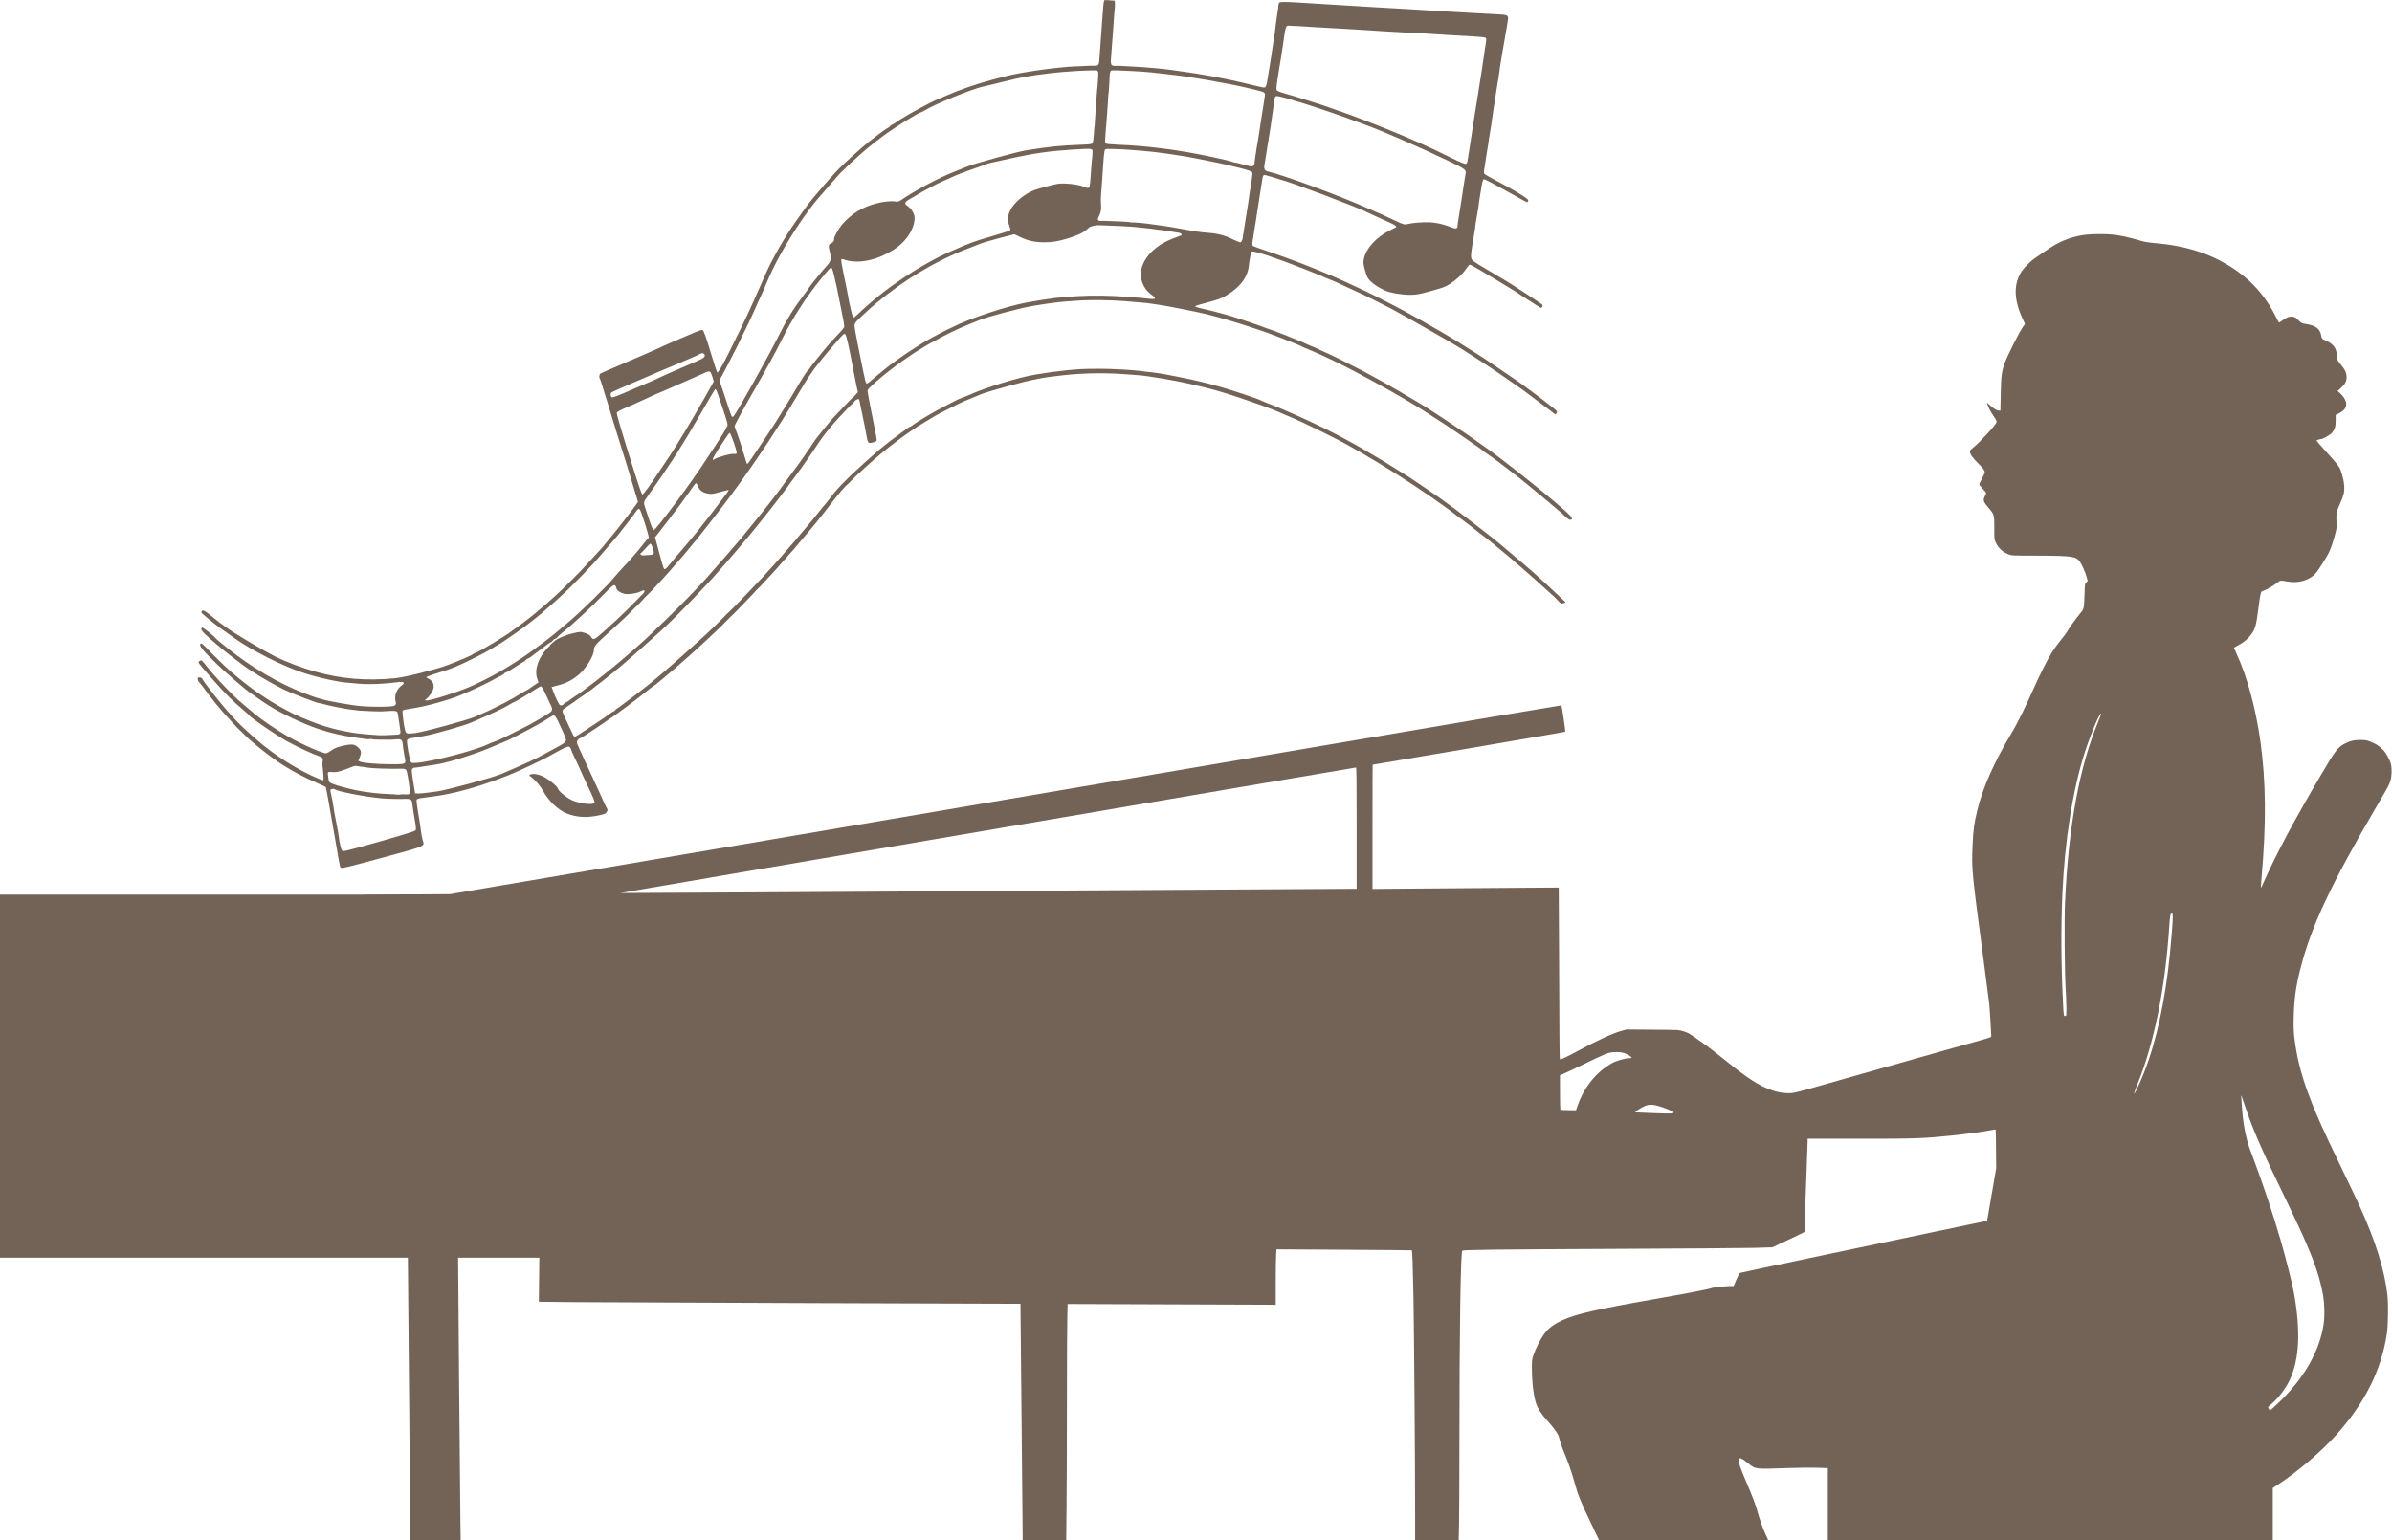
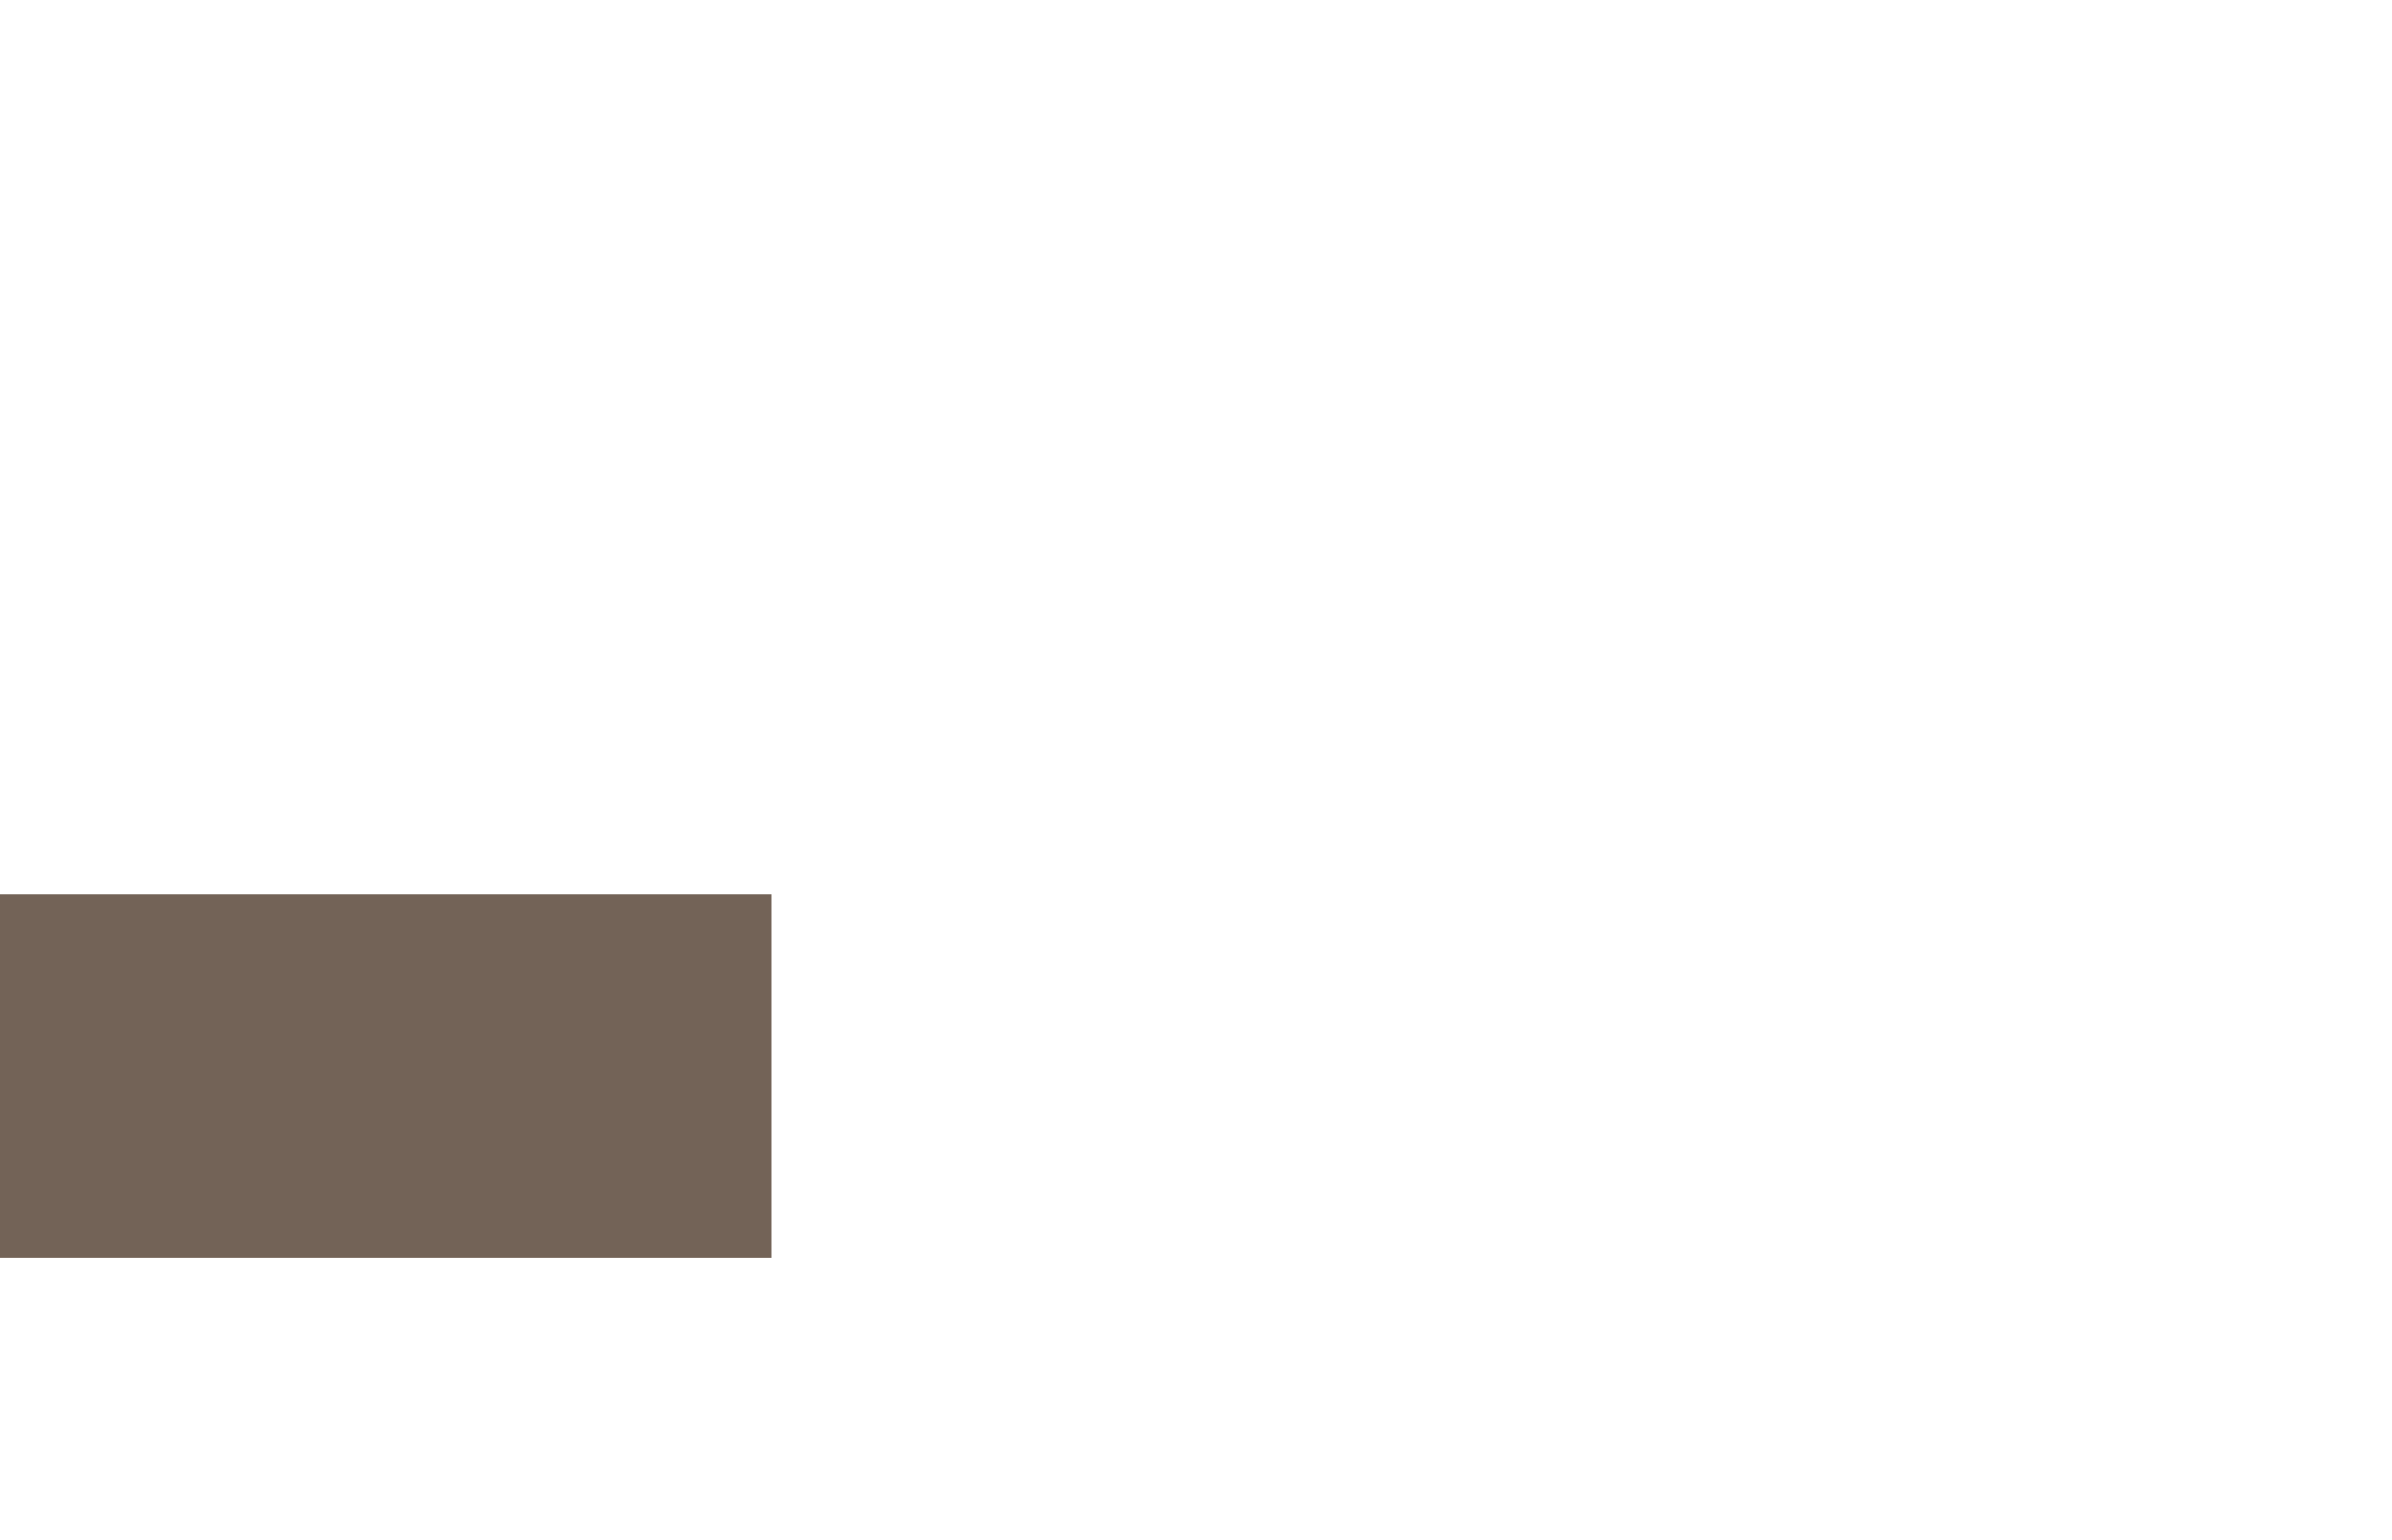
<svg xmlns="http://www.w3.org/2000/svg" fill="#736357" height="696.2" preserveAspectRatio="xMidYMid meet" version="1" viewBox="-189.1 522.2 1080.9 696.2" width="1080.9" zoomAndPan="magnify">
  <g>
    <g id="change1_1">
-       <path d="M751.6,628.541C745.968,629.505,740.954,631.629,735.94,635.136C734.236,636.347,731.988,637.854,730.975,638.52C728.332,640.25,724.874,643.782,723.787,645.931C722.601,648.228,722.107,649.784,721.86,652.131C721.391,656.157,722.404,660.875,724.874,666.309L725.961,668.631L725.146,669.767C723.342,672.311,717.859,683.18,716.673,686.663C715.389,690.294,715.142,692.368,714.993,700.446L714.845,707.807L714.252,707.807C713.289,707.807,712.005,707.09,710.473,705.658C709.683,704.941,708.991,704.349,708.917,704.349C708.719,704.349,709.312,706.004,709.979,707.337C710.3,707.93,711.14,709.338,711.881,710.45C712.918,711.956,713.215,712.623,713.091,713.043C712.77,714.303,705.484,722.207,702.519,724.554C701.309,725.493,701.087,725.789,701.087,726.456C701.087,727.469,702.544,729.47,705.162,732.014C707.114,733.916,707.756,734.83,707.756,735.694C707.756,735.966,707.213,737.25,706.521,738.535C705.854,739.819,705.286,741.005,705.286,741.153C705.286,741.301,705.805,742.018,706.472,742.709C708.744,745.204,708.621,744.883,707.904,746.316C706.867,748.316,707.04,748.884,709.609,751.898C712.079,754.813,712.079,754.837,712.079,760.79C712.079,765.928,712.079,766.002,712.746,767.41C713.956,770.004,715.858,771.733,718.6,772.795C719.958,773.339,720.304,773.339,732.087,773.363C747.475,773.413,749.155,773.684,750.884,776.278C751.823,777.661,753.354,781.243,753.898,783.318L754.293,784.849L753.675,785.418C753.058,786.01,753.033,786.084,752.86,790.777C752.613,797.62,752.687,797.323,750.711,799.695C748.883,801.918,745.499,806.636,744.931,807.797C744.733,808.192,743.473,809.871,742.115,811.551C740.781,813.206,738.978,815.701,738.113,817.084C736.014,820.443,732.358,827.73,729.369,834.523C726.306,841.464,722.428,849.294,720.106,853.172C711.93,866.856,706.941,878.071,704.397,888.495C702.964,894.447,702.593,897.14,702.272,904.278C701.803,914.999,701.902,915.987,707.015,954.446C708.472,965.586,709.757,975.368,709.831,976.183C710.004,977.764,710.72,989.546,710.72,990.51C710.72,991.028,710.374,991.152,706.101,992.362C703.532,993.054,696.566,995.03,690.589,996.71C684.611,998.414,676.163,1000.81,671.816,1002.045C667.468,1003.255,654.377,1006.985,642.743,1010.295C622.29,1016.125,621.525,1016.322,619.4,1016.322C616.634,1016.322,614.608,1015.976,611.941,1015.112C605.963,1013.136,600.899,1009.875,589.809,1000.884C587.783,999.254,584.992,997.055,583.633,996.043C581.41,994.363,580.175,993.474,575.161,989.991C573.556,988.879,571.036,987.99,568.813,987.793C567.998,987.718,562.49,987.644,556.586,987.62L545.841,987.546L543.495,988.212C539.641,989.275,532.922,992.362,524.228,997.055C518.126,1000.341,516.027,1001.329,515.805,1000.958C515.681,1000.785,515.582,995.697,515.582,989.645C515.582,983.593,515.508,966.204,515.409,951.013L515.261,923.372L489.918,923.545C475.987,923.619,457.041,923.768,447.852,923.866L431.105,924.014L431.105,895.93C431.105,880.491,431.13,867.869,431.179,867.869C431.896,867.82,518.127,853.073,518.225,852.95C518.374,852.802,516.669,841.217,516.472,841.019C516.422,840.945,467.984,849.146,408.825,859.224C349.691,869.277,236.733,888.519,157.789,901.957L14.276,926.361L-5.435,926.485C-16.304,926.559,-25.221,926.682,-25.295,926.732C-25.443,926.904,-24.653,1072.69,-24.48,1076.024L-24.331,1078.569L-14.599,1078.569L-4.867,1078.569L-4.867,1082.941C-4.867,1085.361,-4.595,1116.41,-4.25,1151.93C-3.904,1187.451,-3.632,1216.944,-3.632,1217.438L-3.632,1218.376L7.706,1218.376L19.068,1218.376L18.945,1209.657C18.772,1197.133,17.858,1091.438,17.858,1084.299L17.858,1078.322L36.309,1078.322L54.736,1078.322L54.563,1094.476L54.391,1110.606L70.644,1110.779C79.586,1110.853,128.543,1111.05,179.476,1111.224L272.031,1111.52L272.031,1112.014C272.031,1112.31,272.253,1135.381,272.525,1163.293C272.796,1191.205,273.019,1215.017,273.019,1216.203L273.019,1218.376L282.85,1218.376L292.705,1218.376L292.854,1203.506C292.952,1195.33,293.027,1174.013,293.027,1156.13C293.027,1138.246,293.101,1120.906,293.2,1117.596L293.348,1111.619L340.378,1111.792L387.384,1111.965L387.384,1102.109C387.384,1096.675,387.458,1091.043,387.557,1089.561L387.705,1086.918L418.236,1087.091C435.033,1087.19,448.816,1087.313,448.865,1087.362C449.112,1087.609,449.359,1094.748,449.631,1108.852C449.902,1124.167,450.372,1184.857,450.372,1206.199L450.372,1218.377L460.203,1218.377L470.058,1218.377L470.207,1212.028C470.305,1208.545,470.38,1191.848,470.38,1174.927C470.38,1125.031,470.923,1088.252,471.689,1087.56C472.158,1087.115,484.113,1086.967,542.754,1086.695C572.024,1086.572,599.541,1086.374,603.888,1086.251L611.793,1086.004L618.956,1082.644C622.908,1080.792,626.193,1079.186,626.267,1079.112C626.366,1079.013,626.514,1075.704,626.589,1071.776C626.663,1067.824,626.959,1059.055,627.231,1052.262C627.502,1045.469,627.725,1039.245,627.725,1038.405L627.725,1036.923L651.018,1036.923C676.114,1036.948,679.943,1036.799,693.182,1035.441C699.284,1034.799,708.818,1033.489,711.585,1032.872C712.128,1032.748,712.622,1032.699,712.696,1032.773C712.77,1032.847,712.844,1036.824,712.869,1041.591L712.943,1050.286L710.893,1062.143L708.843,1073.999L684.537,1079.112C671.149,1081.928,646.152,1087.19,628.96,1090.796C611.768,1094.402,597.491,1097.465,597.219,1097.564C596.898,1097.712,596.305,1098.799,595.515,1100.651L594.304,1103.517L592.674,1103.517C590.97,1103.517,584.844,1104.159,584.498,1104.381C583.905,1104.752,573.086,1106.876,561.156,1108.951C533.095,1113.842,523.067,1116.09,516.941,1118.955C512.816,1120.857,510.469,1122.66,508.543,1125.377C506.962,1127.576,504.862,1131.725,503.948,1134.393C503.158,1136.666,503.133,1136.863,503.133,1140.692C503.133,1147.386,504.022,1154.203,505.331,1157.414C506.122,1159.366,507.752,1161.762,510.049,1164.281C512.47,1166.949,514.594,1169.814,515.138,1171.074C515.36,1171.618,515.656,1172.68,515.805,1173.421C515.953,1174.161,516.595,1175.99,517.212,1177.496C519.658,1183.449,521.041,1187.352,522.326,1192.07C523.981,1198.072,525.043,1200.715,529.81,1210.645L533.49,1218.377L571.703,1218.377L609.915,1218.377L609.52,1217.438C609.322,1216.944,608.878,1216.03,608.581,1215.412C607.766,1213.782,605.864,1208.447,605.247,1206.026C604.481,1202.988,602.9,1198.764,599.961,1191.922C597.244,1185.524,596.601,1183.721,596.601,1182.387C596.601,1180.707,597.664,1181.028,600.924,1183.671C604.209,1186.339,603.913,1186.315,618.462,1185.796C624.02,1185.598,629.701,1185.549,632.368,1185.648L636.864,1185.82L636.864,1202.099L636.864,1218.376L737.397,1218.377L837.93,1218.377L837.93,1206.57L837.93,1194.787L840.202,1193.305C848.947,1187.599,859.766,1178.41,866.46,1170.951C879.502,1156.451,886.838,1141.853,889.456,1125.254C890.074,1121.252,890.197,1111.693,889.703,1107.346C888.32,1095.884,884.393,1083.262,877.229,1067.503C875.895,1064.563,872.091,1056.585,868.806,1049.792C860.284,1032.205,856.925,1024.646,853.788,1016.051C850.676,1007.578,848.798,1000.044,847.811,992.239C847.341,988.558,847.292,987.274,847.391,981.864C847.588,973.664,848.379,967.884,850.552,959.51C855.394,940.737,864.385,921.619,884.442,887.383C890.272,877.429,890.395,877.256,891.037,875.28C891.704,873.353,891.828,869.697,891.309,867.622C890.815,865.572,889.135,862.534,887.703,861.077C886.097,859.422,884.244,858.236,881.898,857.371C880.317,856.779,879.65,856.68,877.452,856.655C874.537,856.655,872.487,857.174,870.041,858.557C867.201,860.163,866.139,861.571,860.235,871.574C847.638,892.941,839.536,908.107,833.953,920.655C833.237,922.31,832.595,923.62,832.545,923.57C832.496,923.521,832.619,921.495,832.842,919.075C835.04,894.398,834.867,875.551,832.348,857.371C830.248,842.378,826.296,827.804,821.529,817.627C820.911,816.294,820.392,815.108,820.392,815.009C820.392,814.935,821.207,814.441,822.22,813.922C824.69,812.638,826.617,811.082,827.976,809.254C830.075,806.413,830.396,805.203,831.533,796.484C832.274,790.58,832.595,789.32,833.336,789.32C834.052,789.32,838.128,787.072,839.536,785.887C841.216,784.479,841.339,784.454,844.328,785.022C849.614,786.035,854.776,784.454,857.642,780.947C858.704,779.662,862.261,774.03,863.199,772.153C864.064,770.399,865.274,766.941,866.114,763.631C866.806,760.988,866.855,760.593,866.707,757.925C866.509,754.516,866.781,753.207,868.411,749.601C869.992,746.192,870.387,744.463,870.214,741.894C870.066,739.745,869.424,737.003,868.535,734.583C867.942,733.026,867.225,732.112,861.692,725.987C859.494,723.566,857.691,721.466,857.691,721.368C857.691,721.17,859.247,720.651,859.815,720.651C860.581,720.651,864.113,718.601,864.706,717.811C866.015,716.106,866.336,715.044,866.336,712.327L866.336,709.783L867.769,709.067C870.56,707.659,871.573,705.929,870.931,703.756C870.511,702.397,869.646,701.113,868.213,699.853L867.201,698.939L868.732,697.556C870.61,695.876,871.277,694.567,871.277,692.591C871.277,690.714,870.56,689.207,868.634,686.934C867.176,685.23,867.152,685.181,866.979,683.303C866.781,681.13,866.485,680.117,865.694,678.931C865.002,677.894,863.175,676.585,861.668,676.041C860.285,675.523,860.013,675.226,859.815,673.942C859.321,670.879,857.419,669.372,853.146,668.68C851.046,668.359,850.923,668.31,849.712,667.1C848.132,665.593,847.638,665.321,846.328,665.321C845.044,665.321,843.834,665.84,842.253,667.05C841.536,667.594,840.894,668.038,840.82,668.038C840.721,668.038,840.03,666.803,839.264,665.296C834.25,655.268,827.309,647.808,817.527,641.929C808.413,636.421,797.791,633.21,785.144,632.123C781.76,631.827,780.08,631.555,778.228,631.011C774.449,629.875,771.139,629.085,767.928,628.541C763.901,627.825,755.626,627.825,751.6,628.541 Z M759.282,847.837C750.587,868.413,745.524,895.88,744.042,930.486C743.696,938.317,743.894,962.548,744.338,969.143C744.486,971.515,744.635,975.245,744.659,977.418C744.684,981.321,744.684,981.37,744.14,981.444C743.424,981.543,743.424,981.543,743.103,974.8C742.263,957.682,742.189,941.849,742.856,926.287C743.869,902.352,747.599,878.861,753.008,862.188C755.775,853.666,759.949,843.761,760.32,844.848C760.369,845.021,759.9,846.355,759.282,847.837 Z M423.942,896.522L423.942,923.941L423.028,923.94C422.509,923.941,347.69,924.385,256.741,924.928C165.792,925.472,91.343,925.892,91.319,925.842C91.245,925.768,422.83,869.178,423.645,869.129C423.868,869.104,423.942,874.736,423.942,896.522 Z M792.727,936.884C792.727,939.033,792.159,946.27,791.467,953.211C789.319,974.627,785.342,992.881,779.71,1007.158C778.376,1010.567,775.931,1015.903,775.535,1016.298C775.066,1016.767,775.412,1015.631,776.696,1012.469C784.304,993.77,789.294,969.168,791.122,941.38C791.467,935.871,791.64,935.056,792.382,935.056C792.653,935.056,792.727,935.501,792.727,936.884 Z M545.792,998.587C547.15,999.254,548.188,999.995,548.188,1000.291C548.188,1000.415,547.694,1000.514,547.101,1000.514C545.396,1000.514,541.37,1001.65,539.567,1002.638C532.453,1006.541,526.871,1013.333,523.882,1021.732L523.067,1024.029L519.658,1024.004C517.781,1023.98,516.15,1023.905,516.027,1023.831C515.928,1023.757,515.829,1020.225,515.829,1015.976L515.829,1008.22L517.929,1007.331C519.09,1006.837,522.993,1004.985,526.624,1003.206C536.381,998.439,537.517,997.994,540.036,997.821C542.58,997.648,544.433,997.895,545.792,998.587 Z M825.332,1022.004C829.137,1033.341,832.57,1041.171,844.649,1066.095C855.171,1087.758,858.876,1097.465,860.68,1107.84C861.297,1111.545,861.421,1117.102,860.927,1120.561C859.148,1133.035,851.763,1145.78,839.807,1156.97C838.103,1158.575,836.646,1159.86,836.596,1159.81C836.547,1159.761,836.349,1159.366,836.127,1158.971L835.756,1158.205L837.831,1156.377C840.697,1153.833,843.735,1149.806,845.464,1146.2C849.984,1136.789,850.626,1123.772,847.415,1106.234C846.724,1102.405,843.784,1090.796,841.759,1083.756C837.93,1070.516,833.187,1056.387,827.729,1042.011C825.753,1036.824,824.394,1029.587,823.974,1022.25C823.9,1020.818,823.776,1019.113,823.702,1018.422C823.628,1017.755,823.628,1017.261,823.678,1017.311C823.727,1017.384,824.468,1019.484,825.332,1022.004 Z M561.65,1022.547C564.515,1023.535,567.207,1024.696,567.207,1024.967C567.207,1025.585,566.244,1025.634,558.315,1025.338C553.77,1025.165,549.991,1025.017,549.941,1024.992C549.423,1024.844,552.313,1022.942,554.313,1022.078C556.24,1021.287,558.315,1021.411,561.65,1022.547 Z" fill="inherit" />
-     </g>
+       </g>
    <g id="change1_3">
      <path d="M-189.121,926.572L-14.764,926.573L159.592,926.573Q159.592,1008.635,159.592,1090.696Q-14.764,1090.697,-189.121,1090.697Q-189.121,1008.635,-189.121,926.572" fill="inherit" />
    </g>
  </g>
  <g>
    <g>
      <g id="change1_2">
-         <path d="M309.495,524.572C309.416,525.822,309.288,527.156,309.256,527.551C309.167,528.383,308.761,533.83,308.431,538.66C308.209,541.704,307.921,546.171,307.664,549.471C307.49,551.66,307.161,551.996,305.138,551.917C304.218,551.888,302.198,551.948,300.68,552.047C299.154,552.114,297.315,552.195,296.585,552.219C293.924,552.244,284.678,553.226,278.783,554.135C269.957,555.495,267.201,556.073,259.361,558.215C251.913,560.251,244.656,562.726,238.984,565.224C237.788,565.727,235.81,566.584,234.581,567.095C233.384,567.598,231.766,568.356,231.003,568.775C230.239,569.194,228.396,570.155,226.861,570.961C222.597,573.214,216.578,576.755,215.798,577.495C215.548,577.739,214.827,578.182,214.2,578.458C213.583,578.768,213.025,579.166,212.971,579.356C212.918,579.546,212.66,579.757,212.398,579.828C211.941,579.953,207.452,583.182,205.668,584.617C205.216,585.021,204.085,585.892,203.213,586.552C200.885,588.312,191.484,596.814,189.919,598.541C189.542,598.96,188.619,599.949,187.88,600.713C185.559,603.138,176.963,613.176,175.96,614.643C175.69,615.068,174.589,616.563,173.544,618.007C172.5,619.451,171.479,620.853,171.312,621.145C171.137,621.403,170.461,622.395,169.799,623.314C165.908,628.73,159.704,639.554,157.2,645.293C154.385,651.82,148.595,664.672,147.28,667.313C146.966,667.961,146.471,668.974,146.204,669.539C145.198,671.639,143.106,675.932,141.13,679.877C140.021,682.111,138.998,684.147,138.855,684.396C137.487,687.228,135.321,690.733,135.03,690.567C134.864,690.472,133.73,687.096,132.534,683.105C129.972,674.502,128.931,671.592,128.334,671.333C128.019,671.209,126.38,671.762,123.939,672.851C121.774,673.794,118.819,675.057,117.338,675.673C115.856,676.289,112.967,677.535,110.909,678.484C108.851,679.432,106.663,680.416,106.069,680.684C105.475,680.952,103.432,681.826,101.52,682.664C99.632,683.462,97.149,684.526,96.027,685.044C94.904,685.561,92.52,686.599,90.688,687.346C85.462,689.546,82.736,690.748,82.192,691.072C81.691,691.42,81.519,692.976,81.98,693.377C82.123,693.513,83.819,698.948,85.8,705.427C87.74,711.883,90.445,720.623,91.76,724.792C93.108,728.952,95.31,736.109,96.676,740.721L99.19,749.021L98.466,750.096C97.632,751.413,90.218,761.022,88.233,763.391C87.473,764.335,85.935,766.16,84.855,767.473C83.783,768.819,82.388,770.394,81.795,771.048C81.192,771.669,79.355,773.681,77.734,775.458C73.659,779.942,72.302,781.401,69.414,784.192C68.713,784.84,67.748,785.805,67.259,786.325C64.721,788.985,58.196,794.911,53.838,798.49C52.894,799.274,51.748,800.219,51.264,800.632C49.625,801.958,45.472,805.13,43.99,806.131C43.189,806.666,42.25,807.344,41.936,807.606C39.335,809.65,27.456,816.794,25.855,817.232C25.43,817.348,24.845,817.648,24.572,817.933C24.041,818.43,18.702,820.732,13.105,822.858C8.175,824.732,-6.278,828.367,-10.386,828.752C-23.444,830.04,-34.826,829.113,-46.845,825.728C-52.391,824.19,-60.029,821.293,-64.655,819.011C-69.456,816.602,-82.721,808.783,-85.835,806.51C-87.731,805.097,-89.517,803.83,-89.766,803.687C-90.025,803.512,-91.597,802.257,-93.311,800.865C-96.708,798.072,-97.554,797.671,-97.97,798.592C-98.251,799.231,-98.403,799.062,-93.158,803.351C-91.435,804.775,-88.288,807.04,-82.94,810.809C-74.906,816.442,-61.433,823.221,-52.521,826.156C-45.495,828.484,-35.927,830.608,-31.585,830.825C-31.083,830.864,-29.791,830.967,-28.704,831.091C-23.277,831.679,-16.413,831.488,-8.861,830.477C-6.616,830.215,-5.944,830.873,-7.449,831.917C-9.813,833.546,-11.02,836.579,-10.365,839.103C-9.874,840.9,-10.381,841.354,-12.965,841.534C-16.238,841.762,-22.08,841.708,-26.073,841.36C-30.162,841.039,-41.016,839.091,-43.523,838.266C-44.45,837.958,-45.252,837.721,-45.318,837.739C-45.546,837.801,-49.081,836.556,-52.305,835.295C-63.516,830.882,-75.618,823.728,-86.086,815.355C-90.05,812.155,-90.995,811.396,-91.458,810.855C-92.79,809.323,-97.303,805.783,-97.728,805.899C-98.61,806.14,-98.134,807.238,-96.339,808.925C-93.638,811.486,-88.063,816.211,-84.789,818.687C-83.193,819.901,-80.846,821.681,-79.518,822.688C-75.224,825.937,-67.083,830.804,-60.954,833.833C-57.226,835.657,-45.379,840.213,-44.758,840.043C-44.627,840.007,-43.802,840.203,-42.884,840.478C-42.007,840.731,-39.191,841.4,-36.634,841.895C-32.443,842.715,-30.72,842.981,-26.743,843.404C-25.014,843.563,-17.918,843.836,-16.638,843.767C-8.892,843.335,-9.596,843.071,-9.096,846.444C-8.905,847.656,-8.616,849.613,-8.425,850.825C-7.873,854.255,-7.817,854.205,-11.182,854.352C-15.334,854.574,-17.009,854.611,-18.622,854.49C-26.603,853.933,-29.181,853.62,-34.472,852.503C-37.038,851.976,-37.567,851.839,-42.055,850.573C-45.023,849.735,-52.97,846.606,-56.342,844.929C-60.676,842.814,-66.633,839.387,-69.578,837.348C-71.304,836.17,-72.804,835.176,-72.929,835.105C-73.535,834.814,-80.88,829.133,-82.497,827.715C-83.478,826.824,-84.423,826.064,-84.547,825.993C-84.862,825.868,-91.382,819.611,-93.198,817.72C-97.644,813.143,-97.971,812.846,-98.383,813.134C-99.402,813.904,-97.797,815.923,-90.982,822.486C-86.418,826.856,-78.246,833.89,-75.703,835.617C-75.269,835.92,-74.009,836.804,-72.925,837.561C-71.84,838.318,-70.789,839.083,-70.539,839.226C-70.322,839.377,-68.798,840.33,-67.173,841.395C-62.19,844.597,-52.113,849.355,-45.574,851.571C-40.26,853.418,-33.968,854.858,-28.39,855.615C-26.462,855.86,-24.345,856.159,-23.685,856.26C-23.058,856.369,-22.253,856.36,-21.927,856.271C-21.6,856.182,-21.14,856.196,-20.899,856.306C-20.691,856.425,-19.26,856.525,-17.715,856.524C-16.171,856.523,-14.198,856.546,-13.319,856.551C-12.431,856.589,-11.02,856.484,-10.168,856.392C-7.973,856.073,-7.222,856.64,-7.114,858.576C-7.063,859.405,-6.791,861.297,-6.529,862.77C-6.234,864.234,-5.987,865.781,-5.954,866.158C-5.882,867.578,-6.446,867.697,-13.628,867.624C-19.084,867.571,-25.232,867.039,-26.296,866.487L-27.184,866.063L-26.567,864.596C-25.692,862.531,-25.797,861.506,-27.057,860.236C-28.712,858.547,-29.989,858.369,-33.987,859.286C-36.888,859.974,-37.752,860.28,-39.225,861.315C-40.163,861.993,-41.259,862.608,-41.585,862.697C-42.761,863.019,-52.764,858.661,-59.137,854.997C-63.579,852.489,-71.001,847.427,-73.954,844.969C-74.959,844.12,-76.976,842.39,-78.474,841.149C-81.538,838.546,-81.754,838.395,-83.829,836.329C-88.387,831.852,-92.495,827.358,-95.315,823.846C-96.558,822.255,-97.746,820.859,-97.913,820.764C-98.305,820.486,-99.504,821.235,-99.388,821.659C-99.263,822.116,-97.45,824.254,-92.321,830.049C-86.585,836.52,-84.478,838.577,-78.618,843.576C-77.388,844.609,-76.348,845.588,-76.321,845.686C-76.116,846.438,-63.815,854.836,-59.225,857.373C-54.851,859.758,-47.406,863.235,-45.107,863.941C-43.345,864.477,-42.998,864.979,-43.356,866.622C-43.451,867.174,-43.379,868.98,-43.137,870.634C-42.928,872.297,-42.817,873.987,-42.891,874.359C-43.025,875.027,-43.164,875.03,-44.715,874.365C-54.281,870.45,-65.268,863.519,-73.47,856.246C-79.484,850.939,-81.104,849.38,-84.614,845.53C-88.973,840.754,-97.447,830.046,-97.76,828.902C-97.876,828.478,-99.287,828.196,-99.616,828.532C-99.946,828.868,-99.621,830.184,-99.137,830.543C-98.962,830.67,-98.227,831.558,-97.508,832.52C-95.213,835.649,-93.843,837.451,-91.032,840.93C-89.115,843.32,-81.42,851.819,-80.728,852.297C-80.419,852.529,-79.655,853.268,-78.975,853.959C-75.753,857.397,-66.524,864.704,-61.143,868.078C-56.636,870.954,-51.758,873.517,-46.698,875.715C-44.185,876.819,-42.019,877.806,-41.9,877.985C-41.79,878.13,-41.299,880.699,-40.766,883.678C-40.274,886.633,-39.374,891.723,-38.811,894.939C-38.215,898.146,-37.482,902.37,-37.16,904.318C-35.462,914.385,-35.483,914.181,-34.942,914.489C-34.517,914.759,-30.71,913.789,-16.295,909.884C4.317,904.25,2.722,904.967,1.847,901.765C1.571,900.753,1.27,899.009,1.138,897.887C1.007,896.764,0.533,893.488,0.035,890.64C-0.462,887.792,-0.853,884.95,-0.865,884.392C-0.851,883.159,-0.949,883.186,4.991,882.44C11.43,881.593,15.29,880.819,21.627,879.086C29.248,877.039,38.964,873.54,45.609,870.495C52.727,867.251,57.026,865.128,59.704,863.624C61.709,862.479,63.909,861.281,65.916,860.276C67.899,859.312,68.577,859.478,69.05,861.21C69.228,861.863,69.695,862.929,70.055,863.603C70.724,864.895,72.939,869.66,74.376,872.989C74.843,874.055,75.765,876.015,76.41,877.348C79.059,882.803,79.782,884.676,79.521,885.134C78.927,886.174,72.642,885.399,69.472,883.948C66.659,882.646,63.245,879.788,62.861,878.383C62.664,877.664,59.693,875.141,57.429,873.794C55.239,872.462,52.447,871.751,50.977,872.153C49.801,872.474,49.795,872.581,51.165,873.611C52.811,874.881,55.18,877.639,56.104,879.352C58.682,884.16,62.961,888.256,66.99,889.893C71.431,891.628,75.907,891.949,81.214,890.815C84.362,890.13,84.614,890.025,85.089,889.194C85.421,888.611,85.483,888.068,85.263,887.777C85.052,887.519,84.348,886.096,83.699,884.623C83.051,883.151,82.112,881.126,81.654,880.092C81.163,879.068,80.128,876.823,79.343,875.107C78.558,873.391,77.377,870.87,76.756,869.495C76.102,868.129,75.117,865.941,74.523,864.664C73.961,863.378,73.003,861.288,72.408,860.011C71.442,857.888,71.403,857.617,71.807,856.91C72.044,856.494,72.463,856.099,72.757,856.019C73.051,855.938,73.903,855.46,74.681,854.966C75.426,854.482,78.131,852.689,80.666,851.048C83.193,849.375,85.5,847.796,85.749,847.553C86.022,847.267,86.378,847.029,86.574,846.976C86.77,846.922,88.097,845.998,89.528,844.94C90.992,843.873,93.385,842.095,94.881,841.019C96.336,839.919,97.823,838.811,98.138,838.549C98.453,838.288,99.438,837.527,100.311,836.867C101.184,836.207,102.686,835.024,103.63,834.24C104.574,833.455,105.682,832.626,106.103,832.37C106.914,831.868,107.116,831.707,109.868,829.445C115.654,824.669,126.115,815.42,130.236,811.486C131.379,810.401,133.222,808.668,134.285,807.676C135.38,806.674,137.455,804.633,138.933,803.105C140.411,801.577,141.715,800.309,141.78,800.291C141.878,800.264,143.798,798.3,146.096,795.916C151.543,790.285,151.19,790.662,152.505,789.18C153.155,788.475,153.734,787.896,153.799,787.878C153.864,787.86,154.443,787.28,155.084,786.544C155.734,785.839,156.497,785.034,156.794,784.707C157.091,784.38,157.99,783.432,158.777,782.585C159.596,781.73,160.43,780.799,160.679,780.556C160.953,780.27,162.772,778.193,164.752,775.932C166.723,773.638,168.504,771.677,168.64,771.534C169.059,771.139,170.501,769.481,170.644,769.231C170.715,769.106,171.611,768.019,172.629,766.863C173.671,765.665,175.209,763.841,176.081,762.795C176.954,761.749,178.435,759.975,179.355,758.846C180.317,757.74,183.178,754.08,185.742,750.746C190.096,745.097,192.482,742.268,193.976,741.053C194.323,740.782,194.958,740.152,195.392,739.683C196.466,738.476,197.36,737.635,202.498,732.931C210.294,725.744,221.082,717.565,228.366,713.257C229.461,712.641,230.928,711.714,231.682,711.262C233.294,710.225,237.273,708.084,240.866,706.33C242.321,705.616,244.206,704.679,245.044,704.275C245.905,703.829,247.793,703.032,249.284,702.449C250.775,701.866,252.883,700.974,254.014,700.489C255.137,699.972,260.743,698.264,266.492,696.692C277.076,693.799,282.368,692.739,291.483,691.792C301.236,690.741,311.601,690.647,321.956,691.538C323.355,691.647,324.869,691.794,325.363,691.8C329.221,692.045,341.432,694.078,348.549,695.714C359.777,698.262,365.127,699.854,380.269,705.159C383.489,706.279,388.685,708.335,390.503,709.207C390.827,709.364,392.336,710.005,393.878,710.637C395.387,711.277,398.016,712.419,399.677,713.229C404.641,715.594,407.098,716.748,408.203,717.323C408.777,717.623,410.812,718.647,412.68,719.575C428.477,727.404,455.909,744.797,469.919,755.852C470.763,756.499,471.556,757.09,471.714,757.152C471.996,757.286,476.625,760.865,478.566,762.441C479.261,763.059,480.271,763.801,480.788,764.151C481.305,764.501,482.859,765.691,484.223,766.828C485.587,767.965,487.311,769.389,488.071,769.989C492.276,773.298,503.832,783.34,510.866,789.807C511.998,790.867,513.204,791.942,513.531,792.238C513.825,792.544,514.598,793.316,515.196,793.96C516.155,795.032,516.429,795.133,517.409,794.865C518.487,794.57,518.51,794.528,517.857,793.935C517.488,793.615,515.643,791.872,513.747,790.073C511.851,788.274,509.301,785.882,508.053,784.784C506.805,783.686,505.59,782.578,505.388,782.353C504.924,781.812,493.472,772.023,488.979,768.301C487.021,766.66,482.983,763.446,482.549,763.143C482.065,762.784,477.302,759.101,475.338,757.566C472.646,755.423,464.362,749.262,461.542,747.294C457.679,744.594,448.249,738.219,447.491,737.76C447.117,737.546,445.976,736.84,444.951,736.172C432.163,728.047,420.623,721.406,410.142,716.197C402.543,712.411,389.667,706.662,384.516,704.77C383.149,704.266,381.607,703.634,381.076,703.358C379.397,702.483,367.803,698.596,362.215,697.034C360.249,696.518,358.38,695.976,358.074,695.884C357.759,695.759,357.239,695.655,356.943,695.596C356.645,695.537,354.952,695.122,353.176,694.66C350.036,693.833,336.669,691.167,334.198,690.86C333.506,690.768,332.312,690.638,331.504,690.508C330.705,690.41,329.321,690.227,328.424,690.156C327.518,690.053,326.315,689.89,325.697,689.813C322.994,689.428,313.231,688.902,308.77,688.893C307.719,688.899,305.895,688.906,304.737,688.907C298.057,688.872,288.868,689.804,278.768,691.511C271.049,692.814,256.507,697.28,249.128,700.596C247.501,701.321,245.791,701.999,245.334,702.124C244.876,702.249,243.623,702.803,242.518,703.385C241.414,703.968,239.416,705.006,238.059,705.693C235.556,706.939,231.993,708.93,229.22,710.601C225.093,713.098,224.347,713.583,223.451,714.284C222.934,714.706,222.269,715.099,222.008,715.17C221.714,715.251,221.081,715.634,220.598,716.047C220.072,716.437,218.875,717.326,217.905,718.012C213.828,720.952,211.655,722.634,207.903,725.731C205.564,727.704,197.483,735.003,195.512,736.911C194.82,737.592,193.968,738.457,193.583,738.843C189.851,742.531,188.4,744.156,186.132,747.164C184.687,749.068,183.431,750.64,183.333,750.667C183.235,750.694,182.259,751.873,181.149,753.335C180.03,754.764,178.454,756.705,177.661,757.659C176.869,758.612,175.397,760.419,174.355,761.617C168.19,768.989,162.019,776.082,155.623,782.991C152.236,786.655,141.351,797.951,141.155,798.004C141.089,798.022,140.116,798.955,138.991,800.105C136.91,802.254,134.313,804.824,130.038,808.836C127.446,811.3,112.942,824.252,110.133,826.564C103.994,831.718,102.703,832.773,100.948,834.06C100.221,834.61,99.268,835.362,98.775,835.742C98.324,836.146,96.658,837.374,95.138,838.491C93.618,839.609,91.994,840.86,91.501,841.241C91.041,841.612,90.281,842.171,89.785,842.412C89.331,842.677,88.904,843.039,88.85,843.229C88.797,843.419,88.506,843.639,88.212,843.72C87.755,843.845,85.302,845.533,84.011,846.588C83.785,846.79,81.971,847.988,80.003,849.264C78.034,850.539,75.953,851.915,75.395,852.314C73.144,853.841,71.289,855.016,70.799,855.15C70.439,855.248,70.095,854.886,69.75,854.137C69.432,853.487,68.715,851.893,68.088,850.625C65.09,844.282,64.864,843.712,65.205,843.162C65.404,842.862,66.511,842.033,67.637,841.269C68.804,840.529,69.994,839.747,70.309,839.486C71.051,838.861,73.269,837.342,74.581,836.492C75.157,836.159,75.73,835.687,75.882,835.47C76,835.262,76.291,835.042,76.552,834.971C76.781,834.908,77.526,834.423,78.188,833.891C78.85,833.359,79.973,832.456,80.7,831.906C81.427,831.356,82.446,830.586,82.971,830.197C83.455,829.784,84.384,829.073,84.99,828.592C89.675,824.924,93.207,821.923,101.427,814.62C109.084,807.823,111.547,805.535,114.836,802.284C115.552,801.562,116.71,800.403,117.458,799.672C120.144,797.041,130.055,786.679,132.397,784.073C140.064,775.518,148.811,765.263,154.136,758.542C155.472,756.878,156.831,755.172,157.199,754.721C158.576,753.081,165.67,743.84,166.266,742.939C166.616,742.422,167.949,740.619,169.201,738.907C171.397,736.025,173.231,733.488,176.075,729.375C176.751,728.383,177.707,726.998,178.208,726.264C178.686,725.572,179.935,723.721,180.944,722.146C182.885,719.229,186.18,715.098,189.647,711.342C192.181,708.543,195.853,704.766,196.082,704.703C196.18,704.677,196.524,704.266,196.883,703.782C197.243,703.298,197.913,702.798,198.371,702.673C199.155,702.459,199.164,702.492,199.512,704.538C199.727,705.708,200.278,708.366,200.742,710.451C201.207,712.536,201.883,716.037,202.276,718.246C203.09,722.764,203.099,722.796,205.549,722.126C206.855,721.769,207.09,721.6,207.042,720.911C207.018,720.181,206.333,716.646,203.935,704.663C203.327,701.67,202.889,698.911,202.94,698.581C203.12,697.83,208.68,692.869,213.223,689.451C214.039,688.842,215.114,688.021,215.574,687.65C216.527,686.898,216.996,686.559,221.456,683.48C223.074,682.335,224.831,681.188,225.318,680.914C225.838,680.632,227.394,679.645,228.869,678.75C230.312,677.864,231.675,677.07,231.936,676.999C232.198,676.928,233.059,676.481,233.837,675.988C236.877,674.139,244.006,670.681,248.062,669.081C249.805,668.394,252.24,667.412,253.437,666.909C256.896,665.437,271.786,661.473,277.556,660.493C283.523,659.458,289.551,658.653,292.726,658.452C293.974,658.392,295.524,658.284,296.172,658.213C303.059,657.594,313.775,657.755,323.004,658.637C325.457,658.88,328.083,659.11,328.831,659.151C329.556,659.234,330.462,659.337,330.833,659.411C331.172,659.494,332.96,659.743,334.748,659.991C337.846,660.408,352.169,663.234,356.275,664.253C361.122,665.421,369.639,667.937,375.126,669.773C376.905,670.375,379.172,671.089,380.14,671.421C383.978,672.619,398.131,678.159,399.23,678.842C399.488,679.017,400.451,679.456,401.428,679.821C404.901,681.224,412.925,684.893,417.287,687.107C431.393,694.274,448.595,704.036,456.956,709.58C458.715,710.749,460.248,711.734,460.373,711.806C461.828,712.636,472.584,719.877,476.298,722.548C477.383,723.305,478.476,724.095,478.767,724.261C479.058,724.427,480.244,725.296,481.364,726.184C482.517,727.062,484.086,728.178,484.811,728.647C486.335,729.6,497.54,738.227,500.494,740.685C501.539,741.558,503.346,743.03,504.484,743.982C505.655,744.926,508.098,746.927,509.889,748.473C511.681,750.02,514.091,752.029,515.229,752.982C516.335,753.943,517.859,755.282,518.581,755.998C520.504,757.894,522.297,757.264,520.514,755.364C516.356,750.813,488.455,728.493,479.702,722.671C479.185,722.321,477.491,721.134,475.964,720.042C474.395,718.926,472.268,717.436,471.21,716.777C470.144,716.086,468.292,714.837,467.116,714C465.907,713.172,463.889,711.827,462.615,711.017C461.34,710.207,459.123,708.777,457.706,707.83C452.287,704.186,434.897,694.124,427.078,690.047C419.226,685.98,413.411,683.075,410.176,681.643C408.426,680.892,406.807,680.106,406.558,679.964C406.341,679.812,405.031,679.258,403.688,678.712C402.354,678.199,400.993,677.588,400.661,677.398C400.337,677.24,398.935,676.606,397.559,676.069C396.175,675.499,393.531,674.432,391.674,673.675C389.826,672.952,387.622,672.08,386.77,671.786C384.684,671.092,381.339,669.9,379.185,669.084C377.546,668.48,369.353,665.734,367.748,665.26C363.465,663.973,356.591,662.201,353.612,661.575C352.911,661.451,351.91,661.128,351.405,660.95C350.525,660.559,350.647,660.49,356.471,658.934C361.697,657.505,362.781,657.103,364.987,655.798C371.305,652.07,374.825,647.352,375.268,642.035C375.486,639.623,376.2,636.198,376.556,635.961C377.373,635.351,387.188,638.636,401.076,644.109C407.184,646.547,408.841,647.217,410.021,647.807C410.27,647.95,411.099,648.285,411.836,648.54C412.581,648.828,413.642,649.24,414.206,649.507C414.771,649.774,416.863,650.747,418.829,651.649C426.372,655.099,428.987,656.315,432.709,658.246C434.827,659.317,437.769,660.83,439.23,661.554C442.861,663.406,468.391,677.948,471.258,679.832C472.541,680.675,475.257,682.39,477.257,683.669C481.155,686.115,489.284,691.581,495.033,695.661C496.935,696.967,498.804,698.282,499.196,698.561C500.197,699.27,506.737,704.188,510.463,707.031C512.151,708.325,513.58,709.444,513.663,709.492C513.922,709.667,514.586,708.502,514.47,708.077C514.408,707.849,511.523,705.513,508.073,702.91C497.516,694.983,498.392,695.621,488.62,689.024C487.503,688.276,485.384,686.819,483.866,685.759C482.348,684.7,479.148,682.626,476.783,681.166C474.409,679.673,471.328,677.777,469.961,676.887C466.687,674.797,459.081,670.347,452.661,666.765C445.284,662.638,444.128,662.006,439.642,659.722C437.399,658.579,435.114,657.413,434.532,657.081C431.921,655.618,417.752,648.994,412.628,646.814C400.026,641.552,394.144,639.298,383.004,635.532C379.918,634.515,377.259,633.522,377.116,633.385C376.697,633.008,376.717,632.055,377.212,629.497C377.416,628.318,377.591,627.287,377.564,627.189C377.546,627.124,377.798,625.475,378.15,623.554C378.494,621.599,378.745,619.951,378.727,619.885C378.709,619.82,378.952,618.139,379.295,616.184C379.63,614.197,380.041,611.592,380.195,610.356C380.529,607.983,381.172,603.911,381.444,602.467C381.524,601.989,381.776,601.499,381.978,601.338C382.147,601.187,383.84,601.601,385.727,602.209C387.58,602.826,389.375,603.354,389.681,603.446C393.319,604.171,426.131,616.583,428.63,618.146C428.879,618.289,430.323,618.947,431.841,619.621C433.392,620.285,435.002,621.039,435.45,621.267C435.899,621.496,437.177,622.059,438.255,622.537C439.366,623.006,440.587,623.62,441.003,623.857C441.686,624.302,442.043,624.837,441.716,624.926C441.651,624.944,440.238,625.681,438.572,626.523C432.488,629.695,428.166,634.562,427.201,639.25C426.875,640.884,426.947,641.531,427.724,644.373C428.568,647.337,428.759,647.776,430.087,649.168C431.558,650.697,433.899,652.198,436.912,653.587C439.194,654.613,444.635,655.513,448.306,655.458C451.107,655.429,452.146,655.251,457.658,653.709C463.333,652.123,464.066,651.852,466.246,650.449C469.227,648.511,471.794,646.089,473.427,643.712C474.103,642.719,474.815,641.858,474.979,641.813C475.404,641.697,480.297,644.572,494.784,653.391C495.033,653.534,497.901,655.418,501.16,657.581C504.41,659.712,507.2,661.442,507.331,661.406C507.462,661.371,507.693,661.062,507.85,660.738C508.07,660.257,508.016,660.061,507.523,659.669C506.855,659.149,501.869,655.808,501.536,655.618C501.411,655.547,499.786,654.481,497.911,653.274C493.502,650.371,491.262,648.983,482.94,644.095C476.707,640.428,476.006,639.918,475.77,638.928C475.455,637.646,475.567,636.772,477.21,626.985C477.444,625.657,477.592,624.529,477.565,624.431C477.538,624.332,477.716,623.055,477.988,621.612C478.69,617.628,479.276,613.993,479.231,613.83C479.195,613.699,479.477,611.902,480.531,605.61C480.764,604.283,481.12,603.273,481.414,603.192C481.708,603.112,486.171,605.438,491.361,608.372C496.551,611.307,500.883,613.669,500.981,613.642C501.112,613.606,501.319,613.339,501.444,613.024C501.663,612.543,501.102,612.029,498.336,610.258C496.47,609.082,493.781,607.465,492.352,606.732C485.661,603.19,481.894,601.095,481.573,600.691C481.404,600.457,481.466,599.141,481.756,597.763C482.013,596.393,482.209,595.182,482.191,595.116C482.164,595.018,482.407,593.337,482.75,591.382C483.093,589.428,483.354,587.812,483.336,587.747C483.318,587.681,483.52,586.362,483.78,584.747C484.615,579.709,484.781,578.646,485.171,575.836C485.393,574.336,485.73,572.102,485.893,570.899C486.088,569.687,486.289,568.368,486.355,567.964C486.42,567.56,486.642,566.06,486.858,564.667C487.098,563.233,487.394,561.361,487.529,560.446C487.666,559.531,487.956,557.767,488.175,556.513C488.385,555.227,488.542,554.131,488.524,554.066C488.497,553.968,488.689,552.616,488.959,551.033C489.228,549.45,489.554,547.43,489.69,546.515C489.826,545.601,490.279,543.019,490.691,540.8C491.093,538.549,491.546,535.967,491.697,534.978C491.824,534.031,492.079,532.522,492.248,531.598C492.668,529.026,492.418,528.883,487.081,528.622C484.515,528.481,480.633,528.278,478.462,528.169C476.314,528.019,469.406,527.661,463.13,527.305C456.854,526.949,451.391,526.616,450.988,526.551C450.584,526.486,448.264,526.348,445.813,526.245C443.363,526.143,437.366,525.781,432.439,525.478C427.544,525.165,419.26,524.656,414.054,524.359C408.847,524.062,401.311,523.594,397.272,523.329C392.912,523.046,389.674,523.018,389.276,523.232C388.846,523.456,388.603,523.978,388.606,524.504C388.6,524.997,388.441,526.34,388.228,527.486C388.023,528.665,387.739,530.709,387.565,532.126C387.255,535.23,386.728,538.955,386.145,542.344C385.896,543.746,385.443,546.713,385.139,548.938C384.825,551.13,384.49,553.117,384.446,553.34C384.36,553.539,384.109,555.188,383.836,557.017C383.588,558.805,383.217,560.662,382.957,561.12C382.538,561.901,382.538,561.901,380.607,561.516C379.526,561.285,377.536,560.811,376.181,560.479C364.956,557.684,353.086,555.487,339.764,553.757C335.143,553.16,328.994,552.629,323.936,552.361C321.198,552.232,318.483,552.061,317.874,552.017C317.298,551.964,316.172,551.956,315.409,551.988C312.691,552.064,312.596,551.845,313.113,546.157C313.275,544.181,313.464,541.918,313.496,541.137C313.561,540.347,313.702,538.167,313.859,536.298C313.982,534.439,314.192,531.609,314.289,530.037C314.386,528.466,314.56,526.663,314.646,526.078C314.723,525.46,314.758,524.432,314.71,523.743L314.617,522.505L312.47,522.355C311.317,522.248,310.183,522.207,310.019,522.252C309.823,522.306,309.583,523.354,309.495,524.572 Z M264.678,559.044C272.464,557.091,276.18,556.427,284.742,555.386C292.927,554.377,306.146,553.678,306.806,554.165C306.99,554.325,307.18,554.764,307.181,555.15C307.255,555.937,306.852,561.91,306.662,563.016C306.597,563.419,306.476,565.032,306.379,566.604C306.282,568.175,306.073,571.005,305.949,572.865C305.793,574.733,305.666,576.839,305.64,577.513C305.646,578.178,305.563,578.903,305.519,579.126C305.433,579.325,305.297,581.012,305.206,582.862C305.073,584.689,304.825,586.477,304.635,586.81C304.359,587.342,303.721,587.446,299.83,587.597C289.824,587.98,285.381,588.422,274.419,590.189C270.122,590.907,251.348,596.074,247.815,597.531C246.276,598.197,243.832,599.146,242.44,599.702C235.604,602.308,224.511,608.219,218.125,612.597C217.178,613.242,216.664,613.418,216.005,613.317C213.623,612.95,210.163,613.264,206.733,614.202C200.494,615.907,196.034,618.6,191.798,623.269C190.008,625.197,187.572,629.514,187.787,630.298C187.965,630.951,187.2,632.003,186.383,632.227C185.305,632.521,185.154,633.51,185.85,636.058C186.663,639.031,186.411,640.293,184.678,642.171C182.959,643.975,177.023,651.285,176.676,651.942C176.575,652.215,175.346,653.885,173.981,655.697C169.517,661.586,166.479,666.525,162.85,673.8C158.555,682.487,143.627,709.176,142.404,710.353C142.098,710.647,141.828,710.686,141.602,710.502C141.409,710.309,140.552,707.945,139.713,705.26C138.832,702.552,137.645,698.98,137.074,697.275L135.979,694.169L137.938,690.545C139.036,688.525,140.825,685.051,141.934,682.817C143.076,680.574,144.061,678.655,144.133,678.53C144.204,678.405,145.384,676.046,146.696,673.266C148.007,670.485,149.188,668.126,149.259,668.001C149.363,667.867,149.84,666.789,150.389,665.586C150.938,664.383,151.549,663.022,151.745,662.582C151.941,662.143,152.7,660.426,153.445,658.783C154.189,657.14,155.029,655.331,155.296,654.766C155.53,654.211,156.915,651.059,158.306,647.799C162.145,638.852,169.403,626.617,176.713,616.755C178.867,613.849,180.325,612.116,185.575,606.152C190.68,600.298,190.737,600.248,191.648,599.472C192.043,599.119,192.791,598.388,193.337,597.817C194.397,596.685,200.922,590.759,202.739,589.314C205.298,587.246,206.251,586.494,207.795,585.335C208.668,584.675,209.653,583.914,209.968,583.652C211.559,582.41,218.361,577.883,221.265,576.176C222.262,575.588,223.771,574.684,224.614,574.172C225.457,573.661,226.449,573.179,226.808,573.081C227.168,572.983,228.159,572.501,228.937,572.008C233.412,569.24,250.536,562.278,255.124,561.339C255.861,561.208,260.176,560.169,264.678,559.044 Z M316.358,554.046C317.92,554.111,320.198,554.225,321.472,554.263C324.169,554.369,329.319,554.716,331.131,554.923C339.95,555.848,345.371,556.543,348.504,557.091C350.599,557.431,352.363,557.721,352.428,557.703C352.559,557.668,359.165,558.846,366.267,560.169C368.412,560.566,371.507,561.23,373.159,561.621C374.81,562.012,377.436,562.628,378.981,563.014C382.4,563.835,382.709,564.066,382.448,565.682C382.324,566.383,382.013,568.328,381.779,570.042C381.513,571.765,381.116,574.296,380.877,575.731C380.628,577.133,380.175,580.1,379.871,582.325C379.557,584.517,379.222,586.504,379.145,586.736C379.092,586.926,378.917,587.957,378.775,588.978C378.633,590,378.355,591.937,378.121,593.264C377.92,594.583,377.766,595.819,377.82,596.015C377.865,596.178,377.669,596.618,377.348,596.987C376.853,597.613,376.532,597.596,373.003,596.63C370.92,596.075,369.111,595.622,368.981,595.658C368.817,595.702,368.289,595.566,367.775,595.355C366.15,594.676,353.068,591.897,346.744,590.853C340.281,589.811,339.77,589.74,335.594,589.231C328.361,588.329,322.723,587.869,316.014,587.597C313.498,587.512,311.119,587.285,310.795,587.127C310.296,586.842,310.216,586.548,310.325,584.764C310.366,583.629,310.466,582.197,310.551,581.612C310.628,580.994,310.764,579.307,310.855,577.843C310.947,576.379,311.156,573.548,311.318,571.573C311.48,569.598,311.622,567.417,311.615,566.752C311.642,566.078,311.683,565.329,311.736,565.139C311.914,564.634,312.341,558.233,312.329,556.903C312.319,555.326,312.639,554.185,313.129,554.051C313.358,553.989,314.828,553.973,316.358,554.046 Z M394.718,533.892C395.309,533.871,400.515,534.168,406.307,534.551C412.09,534.901,419.584,535.345,422.89,535.495C426.237,535.668,429.282,535.889,429.677,535.922C430.081,535.987,433.297,536.196,436.826,536.39C440.354,536.584,444.376,536.784,445.742,536.902C447.132,536.978,450.085,537.119,452.321,537.21C454.566,537.334,456.738,537.442,457.142,537.507C457.546,537.573,462.473,537.876,468.108,538.196C481.39,538.884,482.296,538.987,482.466,539.608C482.591,540.065,482.351,541.886,481.94,544.105C481.857,544.444,481.608,546.232,481.354,548.127C481.099,550.022,480.673,552.701,480.466,554.127C480.25,555.52,479.954,557.391,479.809,558.274C479.664,559.156,479.128,562.462,478.655,565.61C478.149,568.768,477.539,572.445,477.338,573.764C477.136,575.083,476.835,577.061,476.654,578.199C476.506,579.327,476.11,581.858,475.775,583.845C475.432,585.8,475.189,587.481,475.207,587.546C475.225,587.612,475.038,588.856,474.775,590.333C474.544,591.8,474.257,593.704,474.103,594.553C473.955,595.682,473.703,596.172,473.246,596.297C472.845,596.372,470.358,595.366,467.435,593.919C461.015,590.723,456.059,588.392,451.995,586.624C444.349,583.307,442.839,582.667,436.482,580.086C430.416,577.672,426.836,576.263,420.823,574.045C417.345,572.749,406.683,569.063,404.782,568.53C403.79,568.239,401.514,567.492,399.711,566.931C397.899,566.338,394.566,565.319,392.252,564.687C389.358,563.863,387.983,563.327,387.784,562.854C387.62,562.513,387.717,560.942,387.972,559.433C388.25,557.882,388.452,556.563,388.434,556.498C388.416,556.433,388.691,554.743,389.017,552.723C389.351,550.736,389.715,548.6,389.801,548.014C389.878,547.397,390.209,545.27,390.535,543.25C390.828,541.239,391.245,538.527,391.414,537.217C391.793,534.621,392.241,533.692,393.114,533.804C393.402,533.83,394.15,533.872,394.718,533.892 Z M269.004,593.495C278.079,591.506,285.851,590.4,295.213,589.842C304.327,589.281,304.574,589.284,304.61,590.573C304.638,591.443,304.419,594.241,304.245,595.272C304.18,595.676,304.074,597.215,303.982,598.679C303.891,600.143,303.699,602.653,303.57,604.233C303.328,607.459,303.093,607.628,300.672,606.605C298.922,605.855,295.278,605.236,291.85,605.155C289.507,605.058,288.5,605.228,283.469,606.603C278.43,607.945,277.444,608.32,275.173,609.643C270.283,612.559,267.089,616.416,266.447,620.102C266.198,621.504,266.287,622.217,266.918,624.011C267.602,626,267.623,626.205,267.006,626.515C266.664,626.678,262.845,627.862,258.56,629.139C250.887,631.377,249.672,631.814,241.177,635.54C235.823,637.916,233.97,638.844,227.26,642.679C222.788,645.2,213.843,651.261,210.129,654.243C209.411,654.825,208.579,655.509,208.256,655.737C205.171,658.195,201.003,661.827,198.364,664.374C197.48,665.248,196.631,665.866,196.506,665.795C196.14,665.614,194.777,659.983,194.133,656.087C193.832,654.344,192.989,649.975,192.197,646.435C191.438,642.886,190.911,639.801,191.053,639.551C191.195,639.302,191.531,639.245,191.962,639.408C198.355,641.733,206.887,640.068,214.868,634.973C220.613,631.331,224.541,625.027,224.155,620.147C224.015,618.605,222.452,616.224,221.011,615.319C219.504,614.432,219.64,613.517,221.475,612.524C222.262,612.063,223.868,611.133,225.011,610.434C227.209,609.096,227.663,608.832,232.479,606.287C235.119,604.898,237.307,603.914,243.385,601.234C244.516,600.75,247.964,599.491,251.038,598.405C254.111,597.32,256.801,596.374,256.947,596.264C257.125,596.145,258.31,595.856,259.569,595.582C260.861,595.299,265.105,594.385,269.004,593.495 Z M391.831,566.487C393.839,567.027,395.568,567.572,395.702,567.676C395.827,567.748,396.331,567.926,396.851,568.029C398.007,568.275,403.235,569.935,407.531,571.394C409.31,571.996,411.164,572.613,411.627,572.767C412.48,573.061,415.658,574.158,418.457,575.148C419.193,575.403,421.297,576.162,423.061,576.839C424.859,577.506,426.73,578.188,427.161,578.351C434.57,580.925,451.548,588.326,465.552,594.995C473.357,598.759,473.574,598.911,473.103,601.041C472.984,601.635,472.614,603.877,472.316,605.995C471.984,608.122,471.596,610.685,471.454,611.707C471.271,612.705,471.034,614.279,470.898,615.194C470.762,616.109,470.51,617.758,470.321,618.863C469.596,623.274,469.463,624.328,469.552,624.655C469.597,624.818,469.365,625.127,469.041,625.356C468.652,625.603,467.761,625.425,465.979,624.683C463.368,623.607,459.85,622.813,457.005,622.678C454.267,622.549,449.034,622.926,447.237,623.417C445.636,623.854,445.414,623.81,441.605,622.078C439.439,621.09,437.547,620.203,437.413,620.099C437.279,619.995,436.076,619.446,434.766,618.891C433.414,618.313,430.105,616.865,427.393,615.676C415.099,610.26,391.058,601.419,384.419,599.864C382.206,599.345,381.923,598.825,382.382,596.137C382.592,594.851,382.918,592.831,383.113,591.619C383.308,590.407,383.581,588.578,383.764,587.58C383.939,586.549,384.22,584.752,384.415,583.54C384.611,582.328,384.862,580.679,384.993,579.872C385.203,578.585,385.33,577.638,385.851,574.02C385.883,573.625,386.049,572.562,386.185,571.647C386.288,570.741,386.487,569.282,386.59,568.376C386.841,566.342,387.076,565.786,387.664,565.625C387.958,565.545,389.823,565.948,391.831,566.487 Z M313.386,589.544C317.661,589.639,318.911,589.719,322.285,589.99C324.26,590.152,326.268,590.306,326.77,590.344C327.272,590.382,328.564,590.486,329.651,590.61C330.738,590.734,332.211,590.858,332.904,590.949C334.377,591.073,342.123,592.186,346.056,592.831C349.585,593.411,362.028,595.908,365.934,596.842C374.308,598.836,376.491,599.503,376.759,600.097C376.914,600.405,376.793,602.018,376.532,603.634C376.263,605.217,375.887,607.567,375.677,608.853C375.458,610.106,375.301,611.202,375.328,611.301C375.355,611.399,375.198,612.495,374.979,613.748C373.954,619.891,373.644,621.836,373.67,621.934C373.688,622,373.428,623.616,373.099,625.496C372.771,627.376,372.516,629.271,372.484,629.666C372.46,630.094,372.253,630.747,371.983,631.172C371.443,632.022,371.707,632.09,366.885,629.862C363.706,628.379,360.486,627.644,355.945,627.341C354.127,627.241,349.998,626.649,346.805,626.013C343.588,625.417,338.913,624.624,336.391,624.26C333.878,623.929,331.357,623.565,330.739,623.488C328.463,623.127,322.957,622.631,322.532,622.747C322.303,622.809,321.941,622.768,321.7,622.658C321.501,622.572,319.419,622.404,317.076,622.308C314.732,622.211,311.896,622.108,310.794,622.059C309.65,621.985,308.534,622.009,308.305,622.072C308.044,622.143,307.589,622.022,307.289,621.823C306.855,621.52,306.873,621.199,307.463,620.02C308.43,618.035,308.635,616.856,308.416,614.388C308.309,613.224,308.346,611.178,308.473,609.844C308.591,608.478,308.751,606.749,308.783,605.968C308.815,605.187,308.957,603.007,309.113,601.138C309.237,599.279,309.446,596.448,309.543,594.877C309.64,593.306,309.838,591.461,309.972,590.793C310.238,589.456,310.205,589.465,313.386,589.544 Z M187.927,647.251C188.478,649.523,189.296,653.161,189.69,655.371C190.116,657.571,190.92,661.67,191.506,664.458C192.191,667.606,192.502,669.768,192.321,670.134C192.163,670.457,191.219,671.628,190.183,672.719C189.147,673.809,187.735,675.319,187.028,676.074C184.9,678.305,177.859,686.97,176.987,688.402C176.679,688.943,176.311,689.395,176.18,689.43C175.755,689.546,173.8,692.538,170.521,698.139C167.93,702.533,164.503,708.104,161.2,713.36C161.058,713.609,159.547,715.918,157.829,718.494C156.102,721.038,154.042,724.163,153.223,725.405C150.241,729.907,148.742,732.001,148.511,731.924C148.395,731.886,147.621,729.569,146.83,726.802C146.038,724.034,144.824,720.364,144.179,718.644C143.533,716.925,142.906,715.271,142.816,714.944C142.718,714.585,145.837,708.783,150.332,700.954C158.45,686.729,160.939,682.222,164.206,675.677C166.582,670.885,169.644,665.519,171.903,662.093C172.793,660.726,173.962,658.967,174.502,658.118C175.042,657.268,176.016,655.949,176.606,655.155C177.229,654.353,178.155,653.117,178.657,652.383C179.191,651.64,180.117,650.404,180.782,649.625C181.447,648.847,182.863,647.091,183.934,645.745C185.006,644.399,186.131,643.249,186.401,643.21C186.843,643.159,187.096,643.827,187.927,647.251 Z M272.08,629.41C276.239,631.398,279.875,631.984,285.741,631.61C289.907,631.313,297.896,628.814,300.624,626.98C301.684,626.234,302.693,625.431,302.877,625.206C303.388,624.504,306.028,623.888,307.887,624.012C308.775,624.05,310.379,624.138,311.44,624.164C313.723,624.172,321.85,624.619,322.97,624.734C323.374,624.799,325.284,624.979,327.161,625.168C329.038,625.357,330.915,625.546,331.319,625.611C333.446,625.943,335.49,626.227,335.653,626.182C335.751,626.155,337.186,626.395,338.875,626.67C340.566,626.946,342.553,627.28,343.31,627.354C344.694,627.537,345.396,628.434,344.383,628.711C344.057,628.8,342.468,629.41,340.814,630.037C334.917,632.351,330.508,635.874,328.072,640.19C326.072,643.791,325.893,647.632,327.552,651.005C328.575,653.077,329.401,654.045,331.514,655.609C333.719,657.253,333.193,657.643,329.379,657.175C327.6,656.96,325.756,656.762,325.263,656.756C324.761,656.718,322.753,656.564,320.778,656.402C312.779,655.78,304.807,655.642,297.694,656.076C289.096,656.601,286.408,656.914,275.45,658.821C266.594,660.329,249.171,666.074,241.469,670.005C240.356,670.555,238.901,671.269,238.209,671.563C237.526,671.89,236.137,672.586,235.13,673.142C234.123,673.698,232.078,674.819,230.551,675.657C229.058,676.487,227.573,677.349,227.217,677.587C226.894,677.816,225.614,678.657,224.382,679.415C221.416,681.279,219.222,682.756,217.256,684.171C216.383,684.831,215.323,685.577,214.911,685.865C214.076,686.409,212.396,687.711,210.701,689.087C210.072,689.61,208.78,690.665,207.836,691.45C206.892,692.235,205.342,693.501,204.407,694.318C203.021,695.54,202.647,695.712,202.32,695.415C202.118,695.19,201.526,692.894,201.016,690.26C200.483,687.667,199.366,682.04,198.485,677.787C197.555,673.231,196.951,669.605,197.045,669.053C197.253,668.013,197.71,667.502,201.269,664.212C202.59,663.008,203.935,661.763,204.217,661.511C204.522,661.216,205.603,660.289,206.627,659.412C219.455,648.674,233.938,640.011,247.806,634.747C249.745,634.006,252.375,632.971,253.67,632.441C254.965,631.912,259.03,630.731,262.632,629.781L269.225,628.085L272.08,629.41 Z M129.156,682.308C129.828,683.353,129.128,684.001,125.645,685.514C113.298,690.82,111.142,691.795,108.719,692.949C107.452,693.577,105.198,694.579,103.716,695.194C102.234,695.81,99.696,696.925,98.059,697.618C88.961,701.579,87.91,701.972,87.355,701.738C86.79,701.471,86.656,700.208,87.137,699.656C87.273,699.513,88.541,698.886,89.957,698.288C91.374,697.69,93.847,696.593,95.474,695.867C99.299,694.19,104.386,691.992,109.139,689.991C111.224,689.14,114.333,687.799,116.067,687.079C117.792,686.327,120.901,684.985,122.986,684.135C125.029,683.26,126.778,682.466,126.858,682.374C126.896,682.258,127.368,682.059,127.858,681.925C128.479,681.756,128.892,681.854,129.156,682.308 Z M132.116,690.696C132.322,691.062,132.714,692.113,132.955,692.995L133.411,694.661L129.236,702.121C123.177,712.835,115.613,725.364,111.607,731.128C110.803,732.296,109.601,734.064,108.981,735.005C105.221,740.773,101.76,745.58,101.237,745.723C100.944,745.803,99.938,743.024,97.37,734.914C92.163,718.433,89.512,709.503,89.613,708.844C89.707,708.291,90.625,707.795,96.786,705.163C98.007,704.619,100.097,703.661,101.472,703.04C104.854,701.413,108.019,700.021,111.96,698.383C113.783,697.603,116.672,696.357,118.388,695.572C120.114,694.82,122.994,693.541,124.808,692.729C126.631,691.95,128.665,691.043,129.348,690.716C130.958,689.925,131.656,689.91,132.116,690.696 Z M192.783,673.237C193.288,673.415,194.493,678.597,196.32,688.489C196.719,690.592,197.392,693.954,197.788,695.917L198.556,699.498L197.473,700.672C196.912,701.317,196.131,702.057,195.784,702.327C195.445,702.631,194.961,703.043,194.754,703.311C194.297,703.822,188.876,709.552,187.398,711.079C186.876,711.608,186.315,712.253,186.139,712.511C185.956,712.737,185.035,713.866,184.083,715.004C181.984,717.474,178.915,721.402,178.322,722.442C178.052,722.867,177.257,724.067,176.5,725.152C175.743,726.236,174.74,727.704,174.238,728.438C173.761,729.13,173.004,730.215,172.574,730.824C172.134,731.4,170.116,734.163,168.098,736.927C160.904,746.827,157.811,750.797,149.602,760.835C148.121,762.609,146.465,764.641,145.898,765.393C144.218,767.467,131.122,782.491,129.139,784.613C128.103,785.703,124.411,789.662,124.025,790.048C123.384,790.785,116.221,797.974,115.77,798.378C115.553,798.612,115.102,799.017,114.805,799.343C114.018,800.19,108.242,805.772,107.725,806.193C107.5,806.396,106.559,807.32,105.65,808.235C102.041,811.855,90.98,821.478,85.084,826.109C82.952,827.815,80.811,829.488,80.327,829.901C79.867,830.273,78.202,831.5,76.691,832.651C75.171,833.768,73.651,834.886,73.336,835.147C73.021,835.409,71.84,836.224,70.673,836.964C69.539,837.695,68.488,838.474,68.327,838.658C68.2,838.833,67.535,839.226,66.884,839.544C66.267,839.853,65.676,840.26,65.623,840.45C65.569,840.641,65.18,840.887,64.756,841.004C64.135,841.173,63.844,841.007,63.493,840.366C63.261,839.902,62.782,839.05,62.482,838.465C62.149,837.889,61.516,836.342,61.028,835.071L60.156,832.782L63.521,831.864C66.918,830.934,69.525,829.554,72.39,827.191C75.706,824.424,79.371,818.437,79.298,815.859C79.273,814.356,80.018,813.486,85.593,808.451C91.159,803.384,93.802,800.977,94.508,800.222C95.897,798.754,99.765,794.923,99.896,794.888C99.961,794.87,100.531,794.258,101.172,793.521C101.813,792.784,102.962,791.592,103.719,790.894C104.5,790.154,105.432,789.197,105.809,788.778C106.218,788.35,107.189,787.277,107.975,786.43C109.831,784.484,109.751,784.576,114.256,779.483C118.922,774.205,120.389,772.505,125.918,765.763C129.976,760.828,142.868,744.034,143.453,742.961C143.524,742.836,144.393,741.651,145.367,740.332C148.017,736.798,157.253,723.321,159.348,719.94C159.514,719.649,160.627,717.94,161.763,716.19C164.935,711.356,168.752,705.152,173.306,697.413C174.232,695.791,175.582,693.666,176.259,692.674C176.936,691.681,177.764,690.472,178.09,689.997C178.407,689.489,179.182,688.469,179.758,687.75C180.357,686.99,181.58,685.427,182.524,684.256C184.611,681.614,191.814,673.291,192.132,673.169C192.23,673.142,192.518,673.169,192.783,673.237 Z M134.666,698.741C134.88,699.139,135.565,701.129,136.258,703.151C136.918,705.182,137.957,708.339,138.578,710.1C139.176,711.902,139.676,713.731,139.694,714.183C139.689,714.676,138.425,716.987,136.828,719.495C135.223,721.97,133.825,724.177,133.674,724.394C133.531,724.644,132.68,725.895,131.804,727.187C130.929,728.48,129.911,730.022,129.57,730.572C124.106,739.226,107.267,761.874,106.328,761.779C105.817,761.708,105.121,759.933,102.682,752.42C101.608,749.132,101.602,749.239,103.436,746.702C107.979,740.334,114.259,731.07,117.022,726.664C121.055,720.226,123.013,716.987,128.134,708.109C131.277,702.652,133.947,698.165,134.078,698.13C134.209,698.094,134.494,698.367,134.666,698.741 Z M142.509,722.295C144.142,727.115,144.163,727.706,142.66,727.345C141.561,727.048,134.962,728.852,133.831,729.723C132.32,730.873,132.964,729.117,135.397,725.433C136.718,723.457,138.356,720.973,139.038,719.874C139.721,718.775,140.457,717.871,140.638,717.892C140.843,717.871,141.667,719.857,142.509,722.295 Z M126.353,742.053C127.109,743.918,128.294,744.787,130.638,745.27C132.379,745.602,132.896,745.566,136.317,744.596C138.407,744.024,140.124,743.625,140.15,743.723C140.231,744.017,139.759,744.603,132.06,754.711C129.775,757.653,127.282,760.862,126.489,761.816C125.697,762.77,124.041,764.802,122.8,766.3C121.559,767.797,118.876,770.953,116.825,773.339C114.783,775.758,112.821,778.085,112.486,778.527C112.15,778.97,111.634,779.392,111.34,779.472C110.882,779.597,110.603,778.831,108.868,772.355L106.909,765.061L107.797,763.941C108.284,763.281,110.72,760.123,113.246,756.905C115.73,753.663,118.006,750.688,118.276,750.264C118.523,749.88,119.567,748.436,120.541,747.117C121.547,745.789,122.966,743.786,123.713,742.669C124.452,741.519,125.221,740.607,125.435,740.619C125.616,740.639,126.041,741.296,126.353,742.053 Z M99.988,752.454C100.564,752.893,104.456,765.205,104.031,765.321C103.835,765.375,102.713,766.664,101.523,768.218C99.294,771.11,94.887,776.176,92.821,778.25C92.185,778.88,90.309,781.008,88.594,782.951C86.92,784.918,85.501,786.535,85.403,786.562C85.338,786.58,84.18,787.739,82.838,789.123C79.641,792.455,72.271,799.525,69.513,801.894C62.869,807.641,59.277,810.554,56.171,812.807C55.613,813.206,54.773,813.856,54.271,814.204C53.351,814.947,50.504,816.989,48.853,818.143C48.295,818.541,47.348,819.186,46.781,819.551C46.222,819.95,45.355,820.503,44.845,820.818C44.367,821.124,43.556,821.626,43.054,821.974C42.229,822.551,39.667,824.094,36.122,826.151C33.04,827.977,26.148,831.405,22.843,832.8C16.29,835.539,5.062,839.029,3.422,838.81C2.772,838.742,2.754,838.677,3.579,838.1C4.945,837.06,6.645,834.419,6.829,833.034C7.03,831.329,6.361,830.038,4.729,829.079L3.431,828.311L4.17,827.933C4.568,827.719,7.015,826.91,9.602,826.098C15.526,824.268,17.919,823.262,25.672,819.388C29.499,817.464,30.239,817.087,32.412,815.79C33.644,815.032,35.363,814.001,36.183,813.531C37.035,813.053,38.113,812.372,38.582,812.033C43.026,809.028,47.242,806.085,48.599,805.012C48.923,804.783,50.021,803.921,51.063,803.11C56.178,799.219,66.839,789.67,70.282,785.955C70.531,785.712,71.327,784.898,72.066,784.134C73.948,782.285,74.88,781.328,76.195,779.846C76.845,779.141,77.424,778.562,77.489,778.544C77.718,778.481,83.987,771.362,89.457,764.916C91.098,762.958,96.883,755.479,98.085,753.712C99.192,752.11,99.346,752.033,99.988,752.454 Z M105.248,768.359C105.426,768.626,105.801,769.612,106.069,770.592C106.649,772.715,106.441,772.983,103.872,773.088C102.872,773.151,101.698,773.226,101.28,773.235C100.558,773.292,99.865,772.428,100.486,772.258C100.617,772.223,101.549,771.266,102.6,770.101C103.618,768.945,104.55,767.988,104.68,767.952C104.811,767.917,105.069,768.092,105.248,768.359 Z M89.446,788.125C89.723,789.137,90.941,789.998,92.925,790.579C94.446,791.006,98.485,790.499,100.119,789.666C100.914,789.238,101.722,788.982,101.912,789.036C102.441,789.172,102.011,790.167,101.108,790.976C100.705,791.296,100.206,791.784,99.998,792.051C99.301,792.839,93.569,798.583,93.117,798.987C92.883,799.157,92.135,799.888,91.443,800.568C90.751,801.249,87.813,803.983,84.912,806.601C79.192,811.746,79.094,811.772,77.887,809.926C77.429,809.279,76.579,808.739,75.198,808.308C73.303,807.668,73.024,807.674,69.796,808.451C66.493,809.213,62.286,811.03,61.259,812.154C61.042,812.389,60.502,812.852,60.065,813.182C59.596,813.521,59.285,813.922,59.329,814.085C59.374,814.249,59.214,814.433,58.952,814.504C58.723,814.567,57.753,815.64,56.818,816.843C53.71,820.887,52.472,825.474,53.614,828.883L54.203,830.653L52.422,831.842C51.442,832.496,50.438,833.191,50.213,833.393C49.954,833.604,49.298,834.029,48.704,834.297C48.12,834.597,47.024,835.213,46.279,835.697C43.693,837.282,41.6,838.486,39.292,839.678C32.671,843.068,32.297,843.24,25.616,846.155C22.142,847.701,1.749,853.24,-1.669,853.577C-5.358,853.954,-5.622,853.886,-6.087,852.187C-6.652,849.989,-7.419,843.845,-7.158,843.387C-7.015,843.138,-5.528,842.801,-2.792,842.404C2.556,841.68,13.14,838.787,18.45,836.634C23.946,834.394,31.598,830.793,34.469,829.096C35.321,828.617,36.58,827.957,37.296,827.621C38.044,827.276,38.667,826.86,38.753,826.66C38.807,826.47,39.196,826.224,39.62,826.108C40.045,825.991,41.773,824.993,43.465,823.863C45.158,822.733,46.99,821.601,47.509,821.318C48.07,821.06,48.554,820.647,48.608,820.457C48.694,820.257,49.017,820.029,49.344,819.939C49.703,819.841,50.401,819.44,50.918,819.018C51.434,818.596,53.123,817.326,54.644,816.209C56.164,815.091,57.853,813.822,58.369,813.4C58.886,812.978,59.551,812.585,59.812,812.514C60.106,812.434,60.469,812.089,60.658,811.756C60.881,811.414,61.374,811.034,61.798,810.918C62.223,810.802,62.579,810.564,62.6,810.383C62.63,810.234,63.603,809.301,64.782,808.347C69.796,804.344,78.476,796.284,84.389,790.174C88.269,786.129,88.839,785.904,89.446,788.125 Z M56.108,833.256C56.432,833.8,56.974,834.881,57.327,835.662C57.649,836.451,58.511,838.322,59.234,839.81C61.065,843.557,61.175,843.316,56.041,846.369C55.044,846.958,53.568,847.853,52.716,848.331C51.119,849.295,50.29,849.732,44.586,852.625C39.346,855.286,35.581,857.052,34.568,857.329C34.045,857.472,32.433,858.123,30.936,858.813C22.851,862.498,-1.554,868.256,-3.269,866.864C-3.928,866.377,-5.534,857.548,-5.134,856.701C-4.962,856.303,-4.433,856.053,-3.361,855.865C-2.527,855.708,-0.005,855.299,2.213,854.938C6.814,854.173,20.848,850.161,24.355,848.606C25.575,848.062,28.521,846.765,30.929,845.685C35.819,843.541,39.216,841.841,41.413,840.503C42.191,840.009,43.085,839.554,43.379,839.474C43.64,839.403,44.623,838.888,45.556,838.317C49.261,836.076,51.514,834.687,52.64,833.924C53.685,833.252,54.472,832.791,55.276,832.395C55.374,832.369,55.761,832.755,56.108,833.256 Z M-34.212,870.406C-32.638,869.871,-30.854,869.208,-30.203,868.889C-29.52,868.562,-28.63,868.354,-28.226,868.419C-27.78,868.508,-26.512,868.653,-25.416,868.81C-24.329,868.934,-23.125,869.096,-22.745,869.203C-21.293,869.508,-12.718,869.797,-8.711,869.685C-5.575,869.6,-5.483,869.681,-4.973,872.315C-4.172,876.659,-3.802,880.069,-4.051,880.699C-4.268,881.32,-4.431,881.364,-5.969,881.258C-6.899,881.196,-7.974,881.245,-8.301,881.334C-8.66,881.432,-9.251,881.453,-9.623,881.379C-9.961,881.296,-11.681,881.169,-13.448,881.126C-17.583,881.027,-23.636,880.33,-27.91,879.462C-32.333,878.564,-38.004,876.955,-39.392,876.246C-40.372,875.741,-40.491,875.563,-40.727,873.802C-41.159,870.936,-41.174,871.01,-38.952,871.176C-37.404,871.314,-36.472,871.13,-34.212,870.406 Z M61.658,845.852C61.925,846.06,62.555,847.081,63.064,848.171C63.539,849.27,64.53,851.351,65.22,852.848C65.933,854.303,66.552,855.924,66.62,856.432C66.785,857.546,66.188,858.06,61.802,860.382C60.211,861.238,58.132,862.368,57.215,862.865C53.076,865.19,48.497,867.319,37.273,872.107C33.594,873.674,12.254,879.472,8.681,879.887C7.19,880.083,4.815,880.382,3.431,880.585C2.038,880.755,0.357,880.898,-0.318,880.872L-1.526,880.816L-1.839,878.901C-3.139,870.936,-3.21,870.288,-2.804,869.721C-2.563,869.444,-2.109,869.18,-1.821,869.206C-1.509,869.191,0.121,868.991,1.767,868.717C3.453,868.467,6.376,867.984,8.333,867.695C13.884,866.809,26.261,862.9,33.844,859.563C35.13,859.001,37.117,858.177,38.257,857.725C39.397,857.273,41.081,856.497,42.007,856.033C42.925,855.537,44.745,854.618,46.004,853.958C47.272,853.33,49.139,852.328,50.146,851.772C51.143,851.184,52.459,850.473,53.044,850.173C54.888,849.212,57.094,847.907,58.795,846.81C60.787,845.494,61.007,845.398,61.658,845.852 Z M-37.929,878.9C-36.847,879.904,-24.784,882.293,-16.601,883.076C-14.51,883.277,-7.302,883.448,-5.942,883.287C-5.253,883.239,-4.314,883.333,-3.833,883.553C-3.036,883.897,-2.959,884.052,-2.697,886.297C-2.544,887.624,-2.085,890.588,-1.656,892.928C-1.016,896.685,-0.98,897.202,-1.52,897.666C-2.31,898.373,-32.6,907.003,-33.818,906.915C-34.617,906.817,-34.735,906.639,-35.212,904.768C-35.524,903.625,-35.849,901.923,-35.927,900.996C-36.013,900.037,-36.559,896.886,-37.139,893.991C-37.762,891.072,-38.352,887.757,-38.45,886.626C-38.591,885.47,-38.972,883.433,-39.305,882.085C-39.639,880.737,-39.871,879.501,-39.85,879.32C-39.744,878.94,-38.265,878.571,-37.929,878.9 Z" fill="inherit" />
-       </g>
+         </g>
    </g>
  </g>
</svg>